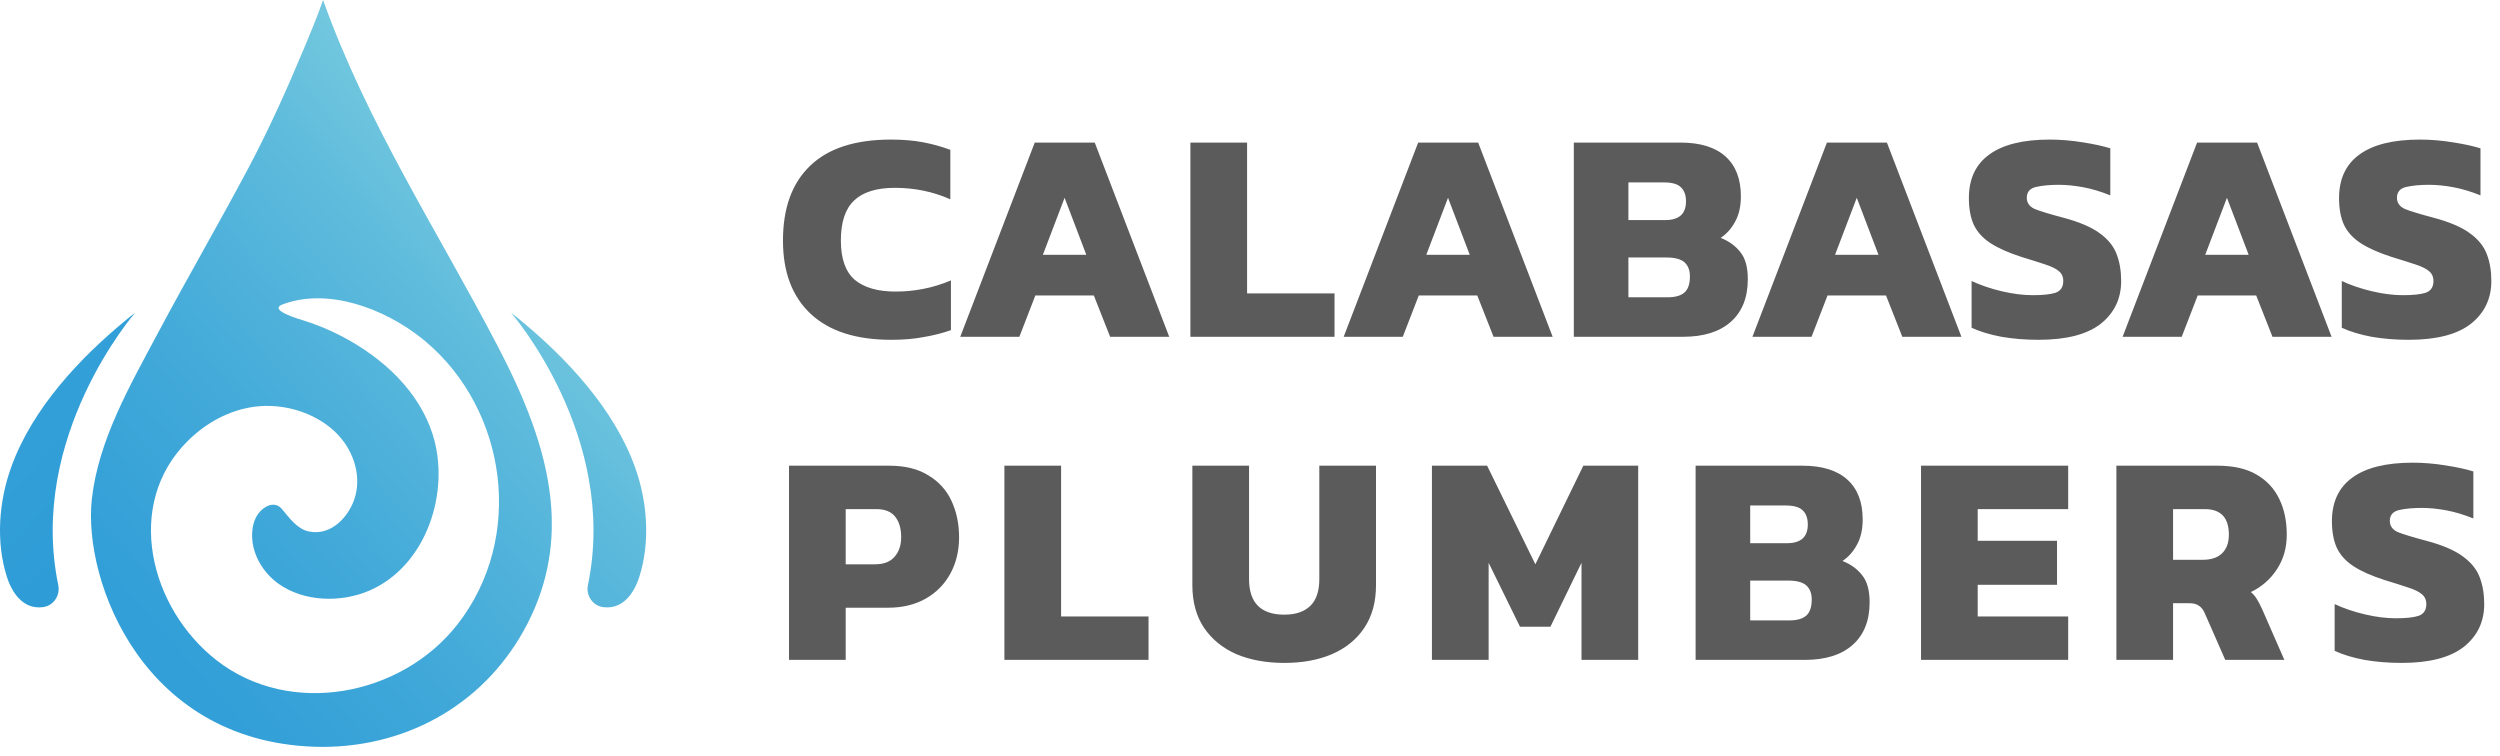
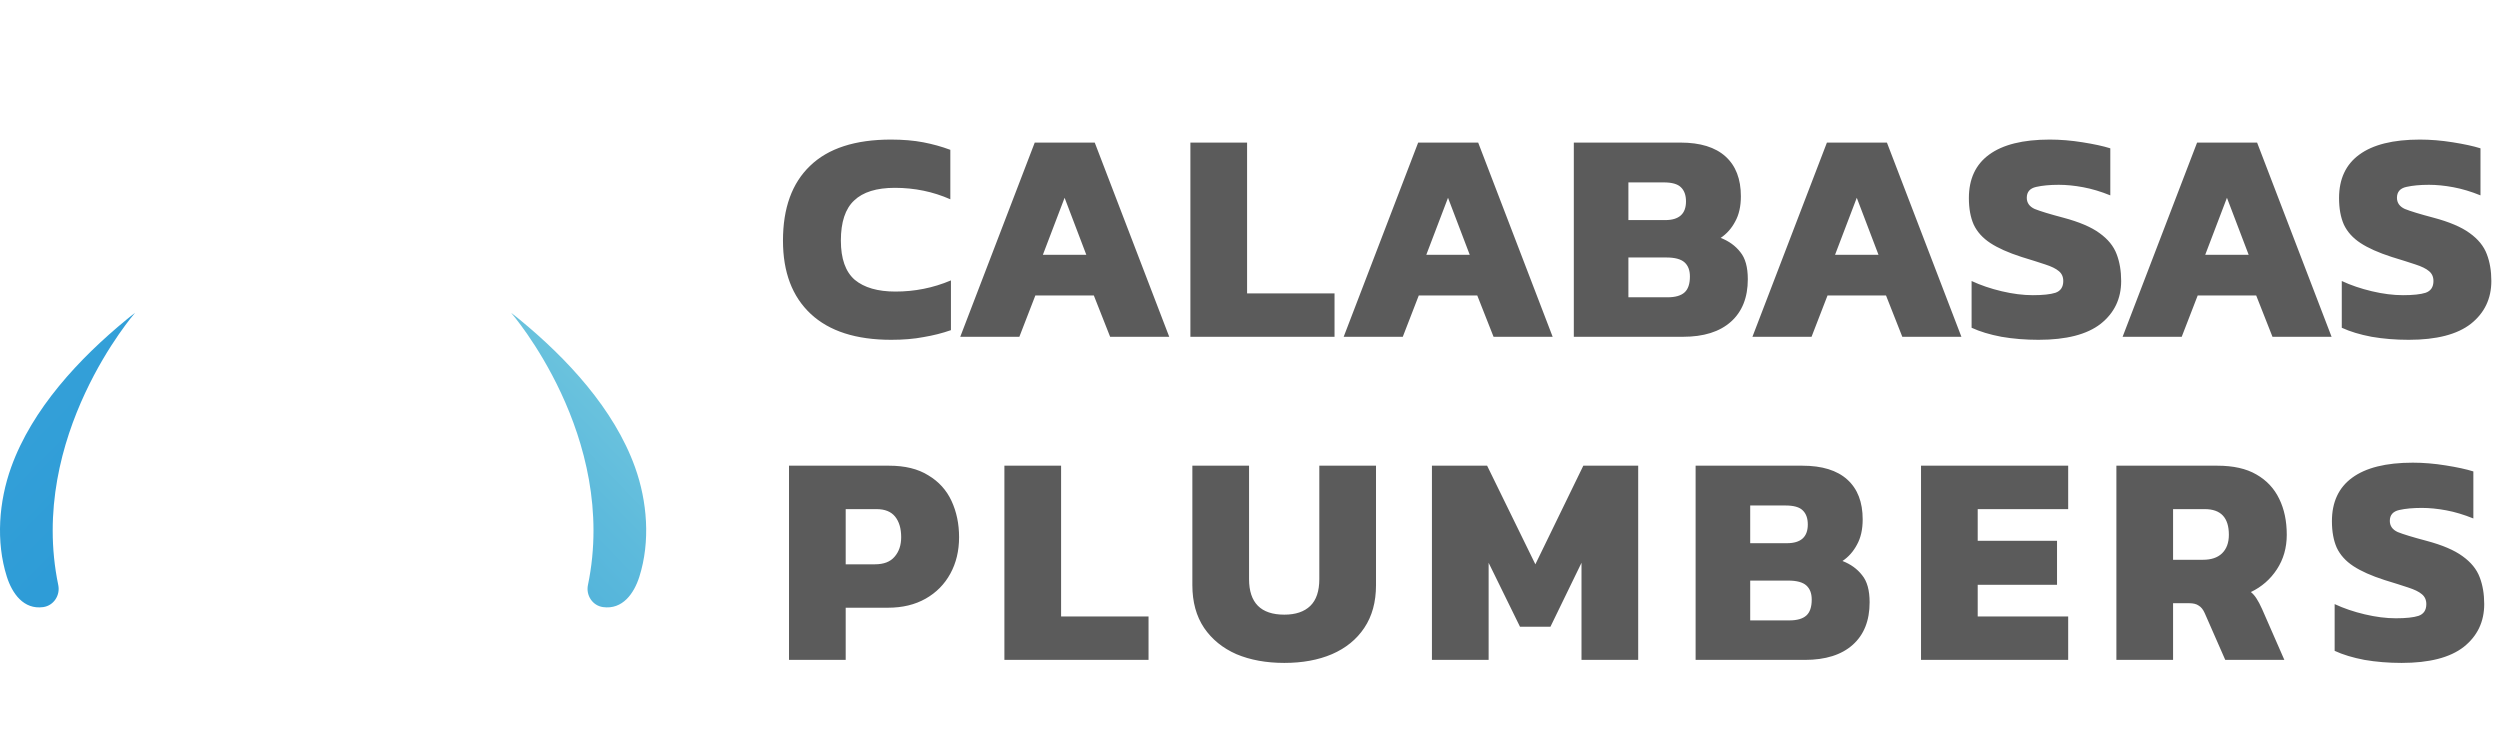
<svg xmlns="http://www.w3.org/2000/svg" width="248" height="75" viewBox="0 0 248 75" fill="none">
-   <path d="M54.617 49.567C54.094 44.403 51.968 39.313 49.372 34.337C43.419 22.922 36.395 12.203 32.049 0C31.436 1.789 30.487 4.011 30.167 4.778C28.487 8.807 26.683 12.826 24.635 16.682C21.729 22.152 18.612 27.507 15.701 32.975C12.958 38.128 9.76 43.619 9.108 49.532C8.221 57.574 14.184 74.02 32.049 74.093C40.74 74.057 48.399 69.568 52.36 61.795C54.455 57.686 55.026 53.604 54.617 49.567ZM45.351 61.978C39.799 69.045 28.807 71.189 21.501 65.514C14.91 60.396 12.225 50.091 18.629 43.738C20.837 41.546 23.801 40.127 26.968 40.274C29.688 40.401 32.569 41.652 34.158 43.898C35.394 45.643 35.855 47.895 35.008 49.894C34.282 51.612 32.616 53.161 30.609 52.716C29.429 52.454 28.66 51.3 27.946 50.474C27.239 49.657 26.177 50.21 25.636 50.937C25.233 51.478 25.054 52.156 25.015 52.827C24.903 54.807 26.005 56.749 27.628 57.907C30.166 59.717 33.829 59.799 36.636 58.589C42.345 56.129 44.709 48.724 42.923 43.096C41.543 38.751 37.936 35.481 33.976 33.398C32.71 32.731 31.381 32.179 30.011 31.759C29.656 31.65 26.535 30.75 28.052 30.187C32.602 28.501 38.144 30.637 41.807 33.537C41.945 33.646 42.081 33.758 42.215 33.871C50.335 40.711 52.087 53.399 45.351 61.978Z" fill="url(#paint0_linear_1661_139)" />
  <path d="M50.703 31.032C50.703 31.032 61.386 43.281 58.323 58.04C58.111 59.06 58.784 60.081 59.816 60.224C61.76 60.495 62.9 58.868 63.426 57.204C64.526 53.725 64.215 49.742 62.993 46.343C60.913 40.561 56.238 35.552 51.556 31.707C51.275 31.478 50.993 31.248 50.703 31.032Z" fill="url(#paint1_linear_1661_139)" />
  <path d="M13.399 31.032C13.399 31.032 2.716 43.281 5.78 58.04C5.991 59.06 5.319 60.081 4.286 60.224C2.342 60.495 1.203 58.868 0.677 57.204C-0.424 53.725 -0.113 49.742 1.11 46.343C3.189 40.561 7.865 35.552 12.547 31.707C12.827 31.478 13.109 31.248 13.399 31.032Z" fill="url(#paint2_linear_1661_139)" />
  <path d="M88.41 33.709C84.92 33.709 82.258 32.852 80.423 31.137C78.588 29.422 77.671 26.999 77.671 23.867C77.671 20.637 78.568 18.164 80.363 16.449C82.158 14.714 84.83 13.846 88.38 13.846C89.577 13.846 90.644 13.936 91.581 14.115C92.518 14.295 93.416 14.544 94.273 14.863V19.769C92.558 19.011 90.723 18.633 88.769 18.633C86.954 18.633 85.608 19.051 84.731 19.889C83.853 20.707 83.414 22.033 83.414 23.867C83.414 25.662 83.873 26.959 84.79 27.756C85.728 28.534 87.074 28.923 88.829 28.923C89.786 28.923 90.713 28.833 91.611 28.654C92.528 28.474 93.436 28.195 94.333 27.816V32.752C93.476 33.051 92.568 33.281 91.611 33.44C90.674 33.62 89.607 33.709 88.41 33.709ZM95.257 33.41L102.646 14.145H108.599L115.988 33.41H110.125L108.509 29.312H102.706L101.12 33.41H95.257ZM103.454 25.273H107.761L105.608 19.62L103.454 25.273ZM118.087 33.41V14.145H123.711V29.103H132.386V33.41H118.087ZM133.293 33.41L140.682 14.145H146.635L154.024 33.41H148.161L146.545 29.312H140.742L139.156 33.41H133.293ZM141.49 25.273H145.797L143.643 19.62L141.49 25.273ZM156.123 33.41V14.145H166.712C168.667 14.145 170.153 14.604 171.17 15.521C172.187 16.439 172.695 17.755 172.695 19.47C172.695 20.467 172.506 21.305 172.127 21.983C171.768 22.661 171.289 23.2 170.691 23.598C171.509 23.917 172.157 24.386 172.636 25.004C173.134 25.603 173.383 26.5 173.383 27.697C173.383 29.511 172.825 30.917 171.708 31.915C170.591 32.912 169.006 33.41 166.952 33.41H156.123ZM161.537 21.833H165.187C166.563 21.833 167.251 21.215 167.251 19.979C167.251 19.36 167.081 18.892 166.742 18.573C166.423 18.254 165.855 18.094 165.037 18.094H161.537V21.833ZM161.537 29.491H165.426C166.184 29.491 166.742 29.332 167.101 29.013C167.46 28.694 167.64 28.165 167.64 27.427C167.64 26.809 167.46 26.34 167.101 26.021C166.742 25.702 166.144 25.543 165.306 25.543H161.537V29.491ZM173.841 33.41L181.23 14.145H187.183L194.572 33.41H188.709L187.093 29.312H181.29L179.705 33.41H173.841ZM182.038 25.273H186.346L184.192 19.62L182.038 25.273ZM202.223 33.709C200.927 33.709 199.701 33.61 198.544 33.41C197.387 33.191 196.4 32.892 195.582 32.513V27.876C196.48 28.295 197.477 28.634 198.574 28.893C199.671 29.152 200.698 29.282 201.655 29.282C202.652 29.282 203.4 29.202 203.899 29.043C204.417 28.863 204.676 28.474 204.676 27.876C204.676 27.457 204.527 27.128 204.228 26.889C203.948 26.65 203.5 26.43 202.881 26.231C202.283 26.031 201.495 25.782 200.518 25.483C199.222 25.064 198.195 24.605 197.437 24.107C196.679 23.608 196.131 23 195.792 22.282C195.473 21.564 195.313 20.687 195.313 19.65C195.313 17.755 195.981 16.319 197.317 15.342C198.674 14.345 200.678 13.846 203.33 13.846C204.387 13.846 205.474 13.936 206.591 14.115C207.728 14.295 208.645 14.494 209.343 14.714V19.38C208.406 19.001 207.508 18.732 206.651 18.573C205.793 18.413 204.985 18.333 204.228 18.333C203.35 18.333 202.602 18.403 201.984 18.543C201.366 18.682 201.057 19.041 201.057 19.62C201.057 20.118 201.316 20.487 201.834 20.727C202.373 20.946 203.32 21.235 204.676 21.594C206.252 22.013 207.448 22.521 208.266 23.12C209.104 23.718 209.672 24.416 209.971 25.214C210.27 25.991 210.42 26.879 210.42 27.876C210.42 29.631 209.742 31.047 208.386 32.124C207.03 33.181 204.976 33.709 202.223 33.709ZM210.563 33.41L217.951 14.145H223.904L231.293 33.41H225.43L223.815 29.312H218.011L216.426 33.41H210.563ZM218.759 25.273H223.067L220.913 19.62L218.759 25.273ZM238.945 33.709C237.648 33.709 236.422 33.61 235.265 33.41C234.108 33.191 233.121 32.892 232.304 32.513V27.876C233.201 28.295 234.198 28.634 235.295 28.893C236.392 29.152 237.419 29.282 238.376 29.282C239.373 29.282 240.121 29.202 240.62 29.043C241.138 28.863 241.398 28.474 241.398 27.876C241.398 27.457 241.248 27.128 240.949 26.889C240.67 26.65 240.221 26.43 239.603 26.231C239.004 26.031 238.217 25.782 237.239 25.483C235.943 25.064 234.916 24.605 234.158 24.107C233.4 23.608 232.852 23 232.513 22.282C232.194 21.564 232.034 20.687 232.034 19.65C232.034 17.755 232.702 16.319 234.039 15.342C235.395 14.345 237.399 13.846 240.051 13.846C241.108 13.846 242.195 13.936 243.312 14.115C244.449 14.295 245.366 14.494 246.064 14.714V19.38C245.127 19.001 244.23 18.732 243.372 18.573C242.514 18.413 241.707 18.333 240.949 18.333C240.071 18.333 239.324 18.403 238.705 18.543C238.087 18.682 237.778 19.041 237.778 19.62C237.778 20.118 238.037 20.487 238.556 20.727C239.094 20.946 240.041 21.235 241.398 21.594C242.973 22.013 244.17 22.521 244.987 23.12C245.825 23.718 246.393 24.416 246.692 25.214C246.992 25.991 247.141 26.879 247.141 27.876C247.141 29.631 246.463 31.047 245.107 32.124C243.751 33.181 241.697 33.709 238.945 33.709Z" fill="#5B5B5B" />
  <path d="M78.269 65.462V46.197H88.201C89.776 46.197 91.072 46.516 92.09 47.154C93.127 47.772 93.894 48.62 94.393 49.697C94.891 50.773 95.141 51.97 95.141 53.286C95.141 54.642 94.852 55.849 94.273 56.906C93.695 57.963 92.877 58.791 91.82 59.389C90.763 59.987 89.517 60.286 88.081 60.286H83.893V65.462H78.269ZM83.893 55.979H86.795C87.672 55.979 88.32 55.729 88.739 55.231C89.178 54.732 89.397 54.084 89.397 53.286C89.397 52.429 89.198 51.751 88.799 51.252C88.4 50.754 87.782 50.504 86.944 50.504H83.893V55.979ZM99.636 65.462V46.197H105.26V61.154H113.935V65.462H99.636ZM127.406 65.761C125.611 65.761 124.026 65.472 122.65 64.893C121.293 64.295 120.226 63.427 119.449 62.291C118.671 61.134 118.282 59.718 118.282 58.043V46.197H123.906V57.444C123.906 59.798 125.073 60.974 127.406 60.974C128.523 60.974 129.38 60.685 129.979 60.107C130.577 59.529 130.876 58.641 130.876 57.444V46.197H136.5V58.043C136.5 59.718 136.111 61.134 135.333 62.291C134.575 63.427 133.509 64.295 132.132 64.893C130.776 65.472 129.201 65.761 127.406 65.761ZM142.048 65.462V46.197H147.522L152.308 55.979L157.065 46.197H162.509V65.462H156.885V55.829L153.804 62.171H150.783L147.672 55.829V65.462H142.048ZM168.205 65.462V46.197H178.795C180.75 46.197 182.235 46.655 183.252 47.573C184.27 48.49 184.778 49.806 184.778 51.521C184.778 52.519 184.589 53.356 184.21 54.034C183.851 54.712 183.372 55.251 182.774 55.65C183.591 55.969 184.24 56.437 184.718 57.056C185.217 57.654 185.466 58.551 185.466 59.748C185.466 61.563 184.908 62.969 183.791 63.966C182.674 64.963 181.089 65.462 179.034 65.462H168.205ZM173.62 53.885H177.27C178.646 53.885 179.334 53.266 179.334 52.03C179.334 51.412 179.164 50.943 178.825 50.624C178.506 50.305 177.938 50.145 177.12 50.145H173.62V53.885ZM173.62 61.543H177.509C178.267 61.543 178.825 61.383 179.184 61.064C179.543 60.745 179.723 60.217 179.723 59.479C179.723 58.86 179.543 58.392 179.184 58.073C178.825 57.754 178.227 57.594 177.389 57.594H173.62V61.543ZM190.565 65.462V46.197H205.164V50.504H196.189V53.645H204.057V58.013H196.189V61.154H205.164V65.462H190.565ZM209.946 65.462V46.197H219.967C221.542 46.197 222.829 46.486 223.826 47.064C224.843 47.642 225.601 48.45 226.099 49.487C226.598 50.504 226.847 51.691 226.847 53.047C226.847 54.343 226.518 55.49 225.86 56.487C225.222 57.464 224.364 58.212 223.287 58.731C223.507 58.91 223.696 59.13 223.856 59.389C224.015 59.628 224.195 59.967 224.394 60.406L226.608 65.462H220.745L218.71 60.825C218.551 60.466 218.352 60.217 218.112 60.077C217.893 59.917 217.574 59.838 217.155 59.838H215.569V65.462H209.946ZM215.569 55.53H218.531C219.349 55.53 219.977 55.321 220.416 54.902C220.874 54.463 221.104 53.845 221.104 53.047C221.104 51.352 220.306 50.504 218.71 50.504H215.569V55.53ZM238.238 65.761C236.941 65.761 235.715 65.661 234.558 65.462C233.401 65.242 232.414 64.943 231.597 64.564V59.927C232.494 60.346 233.491 60.685 234.588 60.944C235.685 61.204 236.712 61.333 237.669 61.333C238.666 61.333 239.414 61.254 239.913 61.094C240.431 60.914 240.691 60.526 240.691 59.927C240.691 59.509 240.541 59.179 240.242 58.94C239.963 58.701 239.514 58.481 238.896 58.282C238.297 58.083 237.51 57.833 236.533 57.534C235.236 57.115 234.209 56.657 233.451 56.158C232.693 55.66 232.145 55.051 231.806 54.333C231.487 53.615 231.327 52.738 231.327 51.701C231.327 49.806 231.995 48.37 233.332 47.393C234.688 46.396 236.692 45.897 239.344 45.897C240.401 45.897 241.488 45.987 242.605 46.167C243.742 46.346 244.659 46.546 245.357 46.765V51.432C244.42 51.053 243.523 50.783 242.665 50.624C241.807 50.464 241 50.385 240.242 50.385C239.364 50.385 238.617 50.454 237.998 50.594C237.38 50.734 237.071 51.093 237.071 51.671C237.071 52.169 237.33 52.538 237.849 52.778C238.387 52.997 239.335 53.286 240.691 53.645C242.266 54.064 243.463 54.573 244.28 55.171C245.118 55.769 245.686 56.467 245.986 57.265C246.285 58.043 246.434 58.93 246.434 59.927C246.434 61.682 245.756 63.098 244.4 64.175C243.044 65.232 240.99 65.761 238.238 65.761Z" fill="#5B5B5B" />
  <defs>
    <linearGradient id="paint0_linear_1661_139" x1="2.937" y1="66.439" x2="57.462" y2="18.591" gradientUnits="userSpaceOnUse">
      <stop stop-color="#2E9CD7" />
      <stop offset="0.197" stop-color="#34A0D8" />
      <stop offset="0.448" stop-color="#43AAD9" />
      <stop offset="0.726" stop-color="#5DBADC" />
      <stop offset="1" stop-color="#7ECFDF" />
    </linearGradient>
    <linearGradient id="paint1_linear_1661_139" x1="17.399" y1="83.02" x2="69.52" y2="32.561" gradientUnits="userSpaceOnUse">
      <stop stop-color="#2E9CD7" />
      <stop offset="0.197" stop-color="#34A0D8" />
      <stop offset="0.448" stop-color="#43AAD9" />
      <stop offset="0.726" stop-color="#5DBADC" />
      <stop offset="1" stop-color="#7ECFDF" />
    </linearGradient>
    <linearGradient id="paint2_linear_1661_139" x1="12.466" y1="49.875" x2="-39.655" y2="-0.584" gradientUnits="userSpaceOnUse">
      <stop stop-color="#2E9CD7" />
      <stop offset="0.197" stop-color="#34A0D8" />
      <stop offset="0.448" stop-color="#43AAD9" />
      <stop offset="0.726" stop-color="#5DBADC" />
      <stop offset="1" stop-color="#7ECFDF" />
    </linearGradient>
  </defs>
</svg>